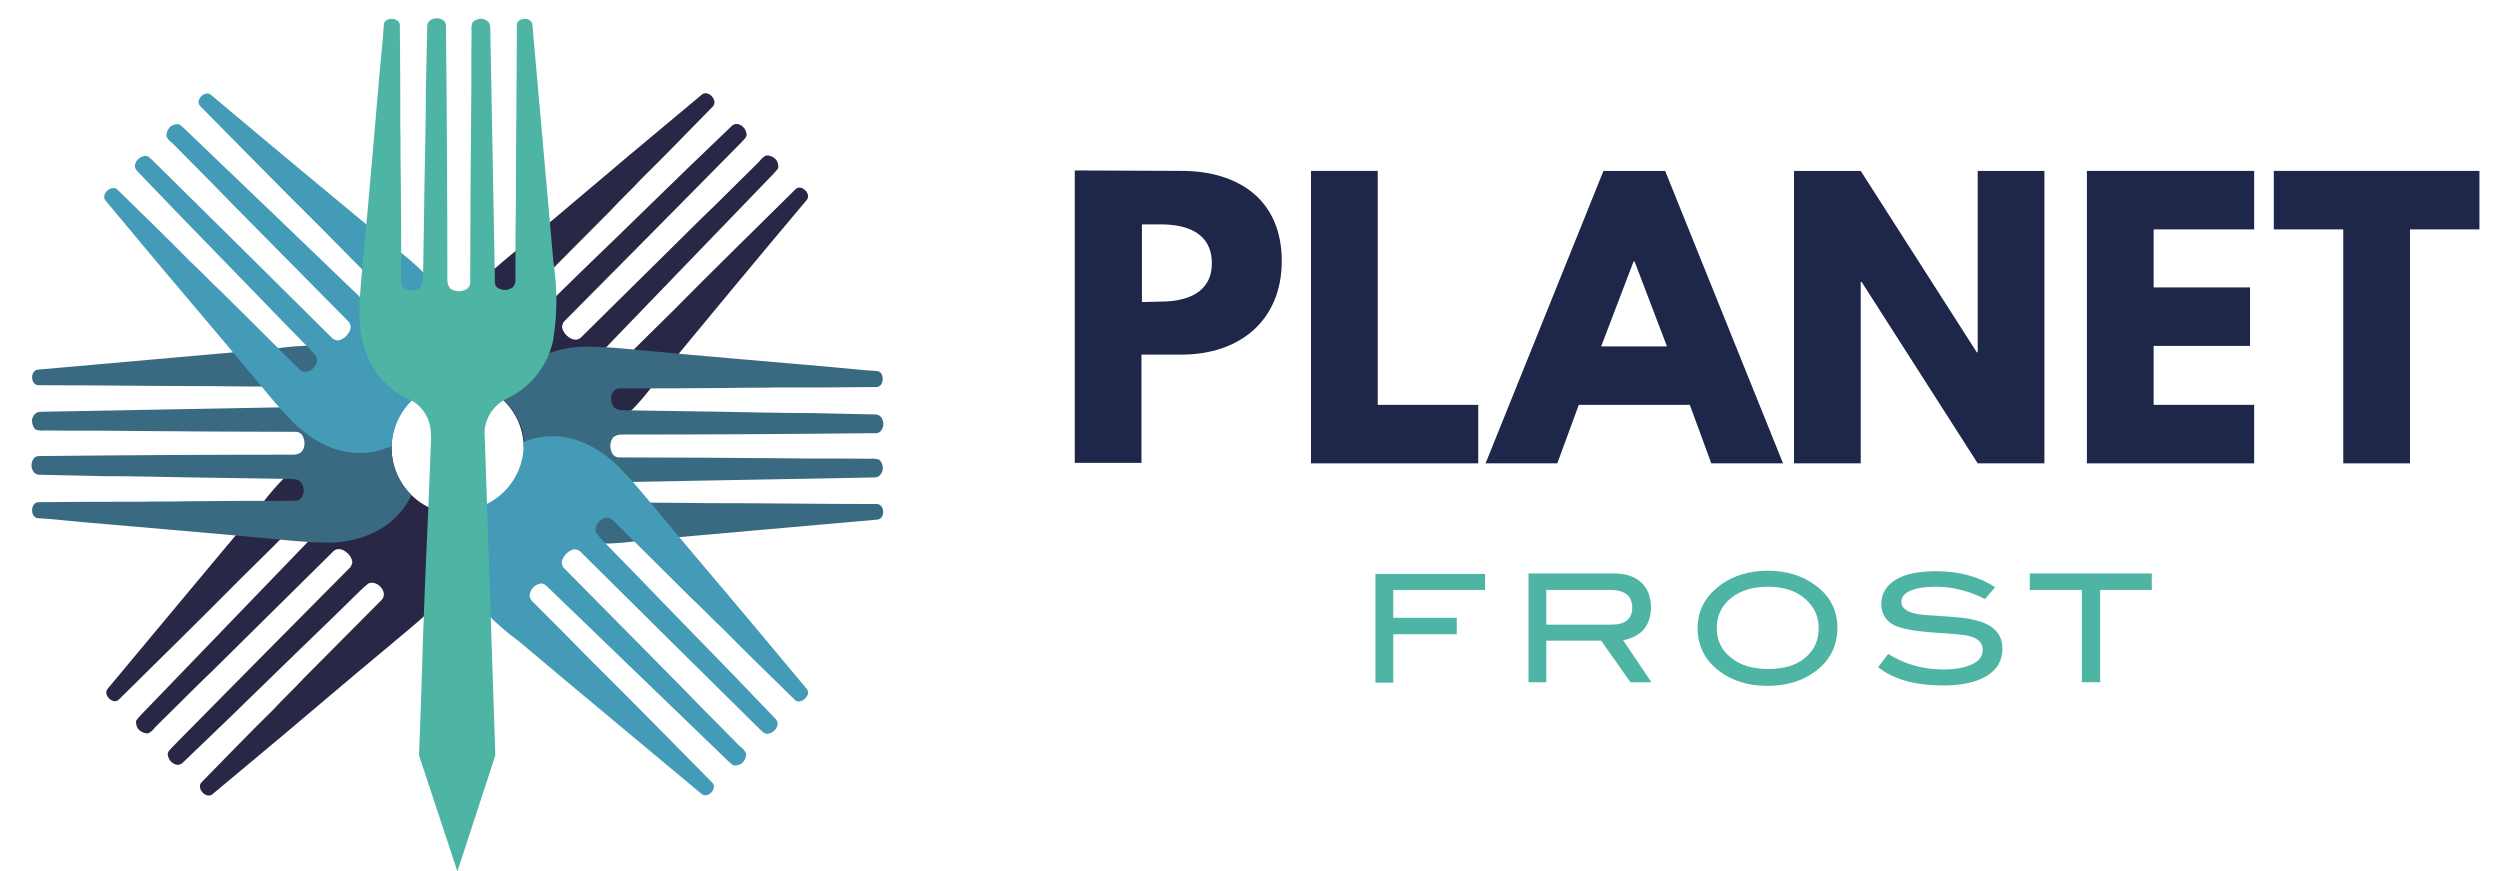
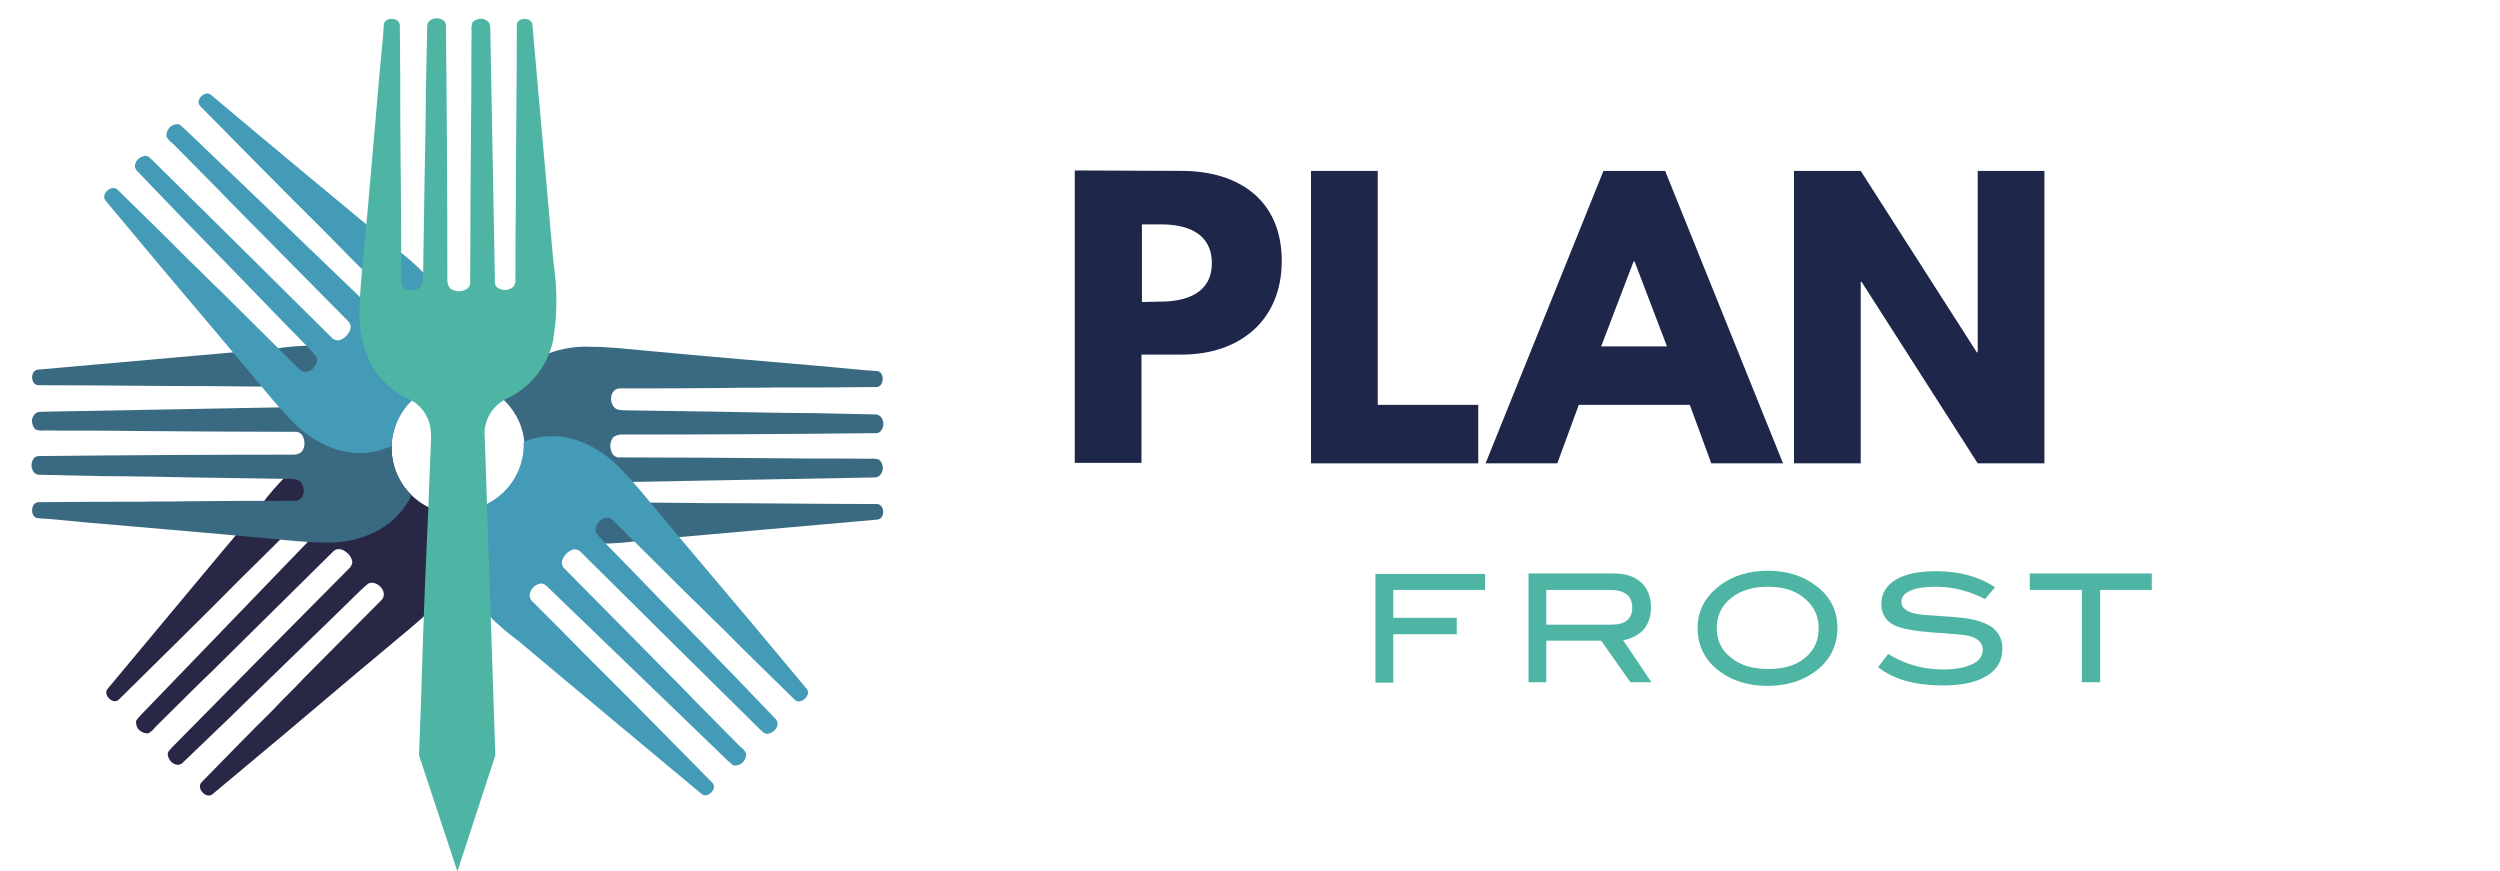
<svg xmlns="http://www.w3.org/2000/svg" version="1.1" id="Capa_1" x="0px" y="0px" viewBox="0 0 547.1 190.7" style="enable-background:new 0 0 547.1 190.7;" xml:space="preserve">
  <style type="text/css">
	.st0{fill:#282846;}
	.st1{fill:#3A6A82;}
	.st2{fill:#1E264A;}
	.st3{fill:#4EB5A4;}
	.st4{fill:#439BB7;}
</style>
-   <path class="st0" d="M174,41.5c-8.9,8.8-17.9,17.6-26.7,26.5c-4.2,4.1-8.4,8.3-12.6,12.5c-0.4,0.5-1,0.9-1.6,0.9  c-1.3-0.1-2.4-1.1-2.6-2.4c-0.1-0.7,0.5-1.3,1-1.8c12.6-13.1,25.2-26.1,37.8-39.2c0.4-0.4,0.7-0.8,1-1.2c0.1-0.7-0.1-1.5-0.6-2  s-1.2-0.8-2-0.8c-0.6,0.3-1.1,0.7-1.5,1.3c-4.3,4.2-8.5,8.5-12.8,12.6c-8.7,8.6-17.4,17.2-26.1,25.8c-0.6,0.7-1.5,0.8-2.3,0.4  c-1-0.5-1.8-1.4-2-2.5c0-0.6,0.3-1.2,0.8-1.6c12.9-13,25.8-26,38.6-39c0.4-0.5,1-0.9,1-1.6c-0.1-0.9-0.7-1.8-1.5-2.1  c-0.6-0.3-1.3-0.2-1.8,0.3c-3.3,3.2-6.7,6.4-10,9.6c-4.9,4.8-9.8,9.5-14.7,14.3c-4.8,4.6-9.5,9.2-14.2,13.8c-0.5,0.5-1.1,1-1.7,1.5  c-1.9,0.9-4.5-1.9-2.9-3.6c5.7-5.7,11.3-11.4,17-17.1c2.2-2.4,4.6-4.6,6.8-7c5.3-5.2,10.5-10.6,15.7-15.9c1-1.4-1.2-3.6-2.5-2.5  c-2.6,2.2-5.3,4.4-7.9,6.6c-10.5,8.7-20.8,17.6-31.3,26.3c-2.8,2.4-5.8,4.7-8.5,7.4c-2.5,2.2-4.5,5-5.9,8c-1.7,3.6-2.1,7.7-1.1,11.6  c0.3,0.9,0.7,1.8,0.9,2.7c0,0.1,0,0.1,0,0.2c0.1,0,0.2,0,0.3,0c7.9,0,14.4,6.4,14.5,14.3c0.2,0.1,0.4,0.1,0.7,0.2  c5.2,1.7,10.9,1,15.5-1.9c4.8-3.4,9-7.5,12.4-12.2c11.1-13.5,22.2-26.9,33.4-40.2C177.6,42.3,175.2,40.1,174,41.5z" />
  <path class="st1" d="M136.3,105.5c18.1-0.3,36.3-0.7,54.4-1c0.5,0,1,0,1.5-0.2c0.6-0.4,1-1.1,1-1.8s-0.3-1.5-0.8-1.9  c-0.6-0.2-1.3-0.3-2-0.2c-6-0.1-12,0-18-0.1c-12.2-0.1-24.5-0.2-36.7-0.2c-0.9,0.1-1.7-0.5-1.9-1.3c-0.4-1-0.3-2.2,0.4-3.1  c0.5-0.4,1.1-0.6,1.8-0.6c18.3,0,36.6-0.1,54.9-0.3c0.6,0,1.3,0.1,1.8-0.4c0.6-0.7,0.8-1.7,0.4-2.6c-0.2-0.6-0.8-1.1-1.5-1.1  c-4.6-0.1-9.3-0.2-13.9-0.3c-6.8,0-13.7-0.2-20.5-0.3c-6.6-0.1-13.2-0.2-19.8-0.3c-0.8,0-1.5,0-2.3-0.2c-1.9-0.7-1.9-4.5,0.5-4.6  c8.1,0,16.1,0,24.1-0.1c3.3-0.1,6.5,0,9.8-0.1c7.5,0,14.9,0,22.4-0.1c1.7-0.2,1.7-3.4,0-3.5c-3.4-0.2-6.8-0.6-10.2-0.9  c-13.6-1.2-27.2-2.3-40.8-3.6c-3.7-0.3-7.4-0.8-11.2-0.8c-3.3-0.2-6.7,0.3-9.8,1.5c-3.8,1.4-6.9,4-9,7.4c-0.4,0.7-0.7,1.6-1.1,2.3  c3,2.7,5,6.5,5,10.9c0,4.1-1.7,7.8-4.5,10.5c0,0,0,0.1,0.1,0.1c2.5,4.9,7,8.4,12.3,9.6c5.8,1,11.6,1,17.4,0.1  c17.3-1.5,34.7-3.1,52-4.6c1.7-0.3,1.5-3.5-0.3-3.4c-12.5,0-25.1-0.2-37.6-0.2c-5.9-0.1-11.8-0.1-17.8-0.1c-0.6,0.1-1.3-0.1-1.8-0.5  c-0.8-1-0.9-2.4-0.1-3.5C134.9,105.4,135.7,105.5,136.3,105.5z" />
  <g>
    <path class="st2" d="M258.6,37.4c12.5,0,21.9,6.4,21.9,19.7c0,13.2-9.4,20.5-21.9,20.5h-8.8v23.7h-14.6v-64L258.6,37.4L258.6,37.4z    M254,66c5.7,0,11.2-1.9,11.2-8.4c0-6.6-5.4-8.5-11.2-8.5h-4.1v17L254,66L254,66z" />
    <path class="st2" d="M301.5,88.6h22v12.8h-36.6v-64h14.6V88.6z" />
    <path class="st2" d="M390.2,101.4h-15.7l-4.7-12.8h-24.3l-4.7,12.8h-15.7l25.8-64h13.5L390.2,101.4z M357.7,57.2h-0.2l-7.1,18.6   h14.4L357.7,57.2z" />
    <path class="st2" d="M407.2,101.4h-14.6v-64h14.6l25.4,39.7h0.2V37.4h14.6v64h-14.6l-25.4-39.7h-0.2L407.2,101.4L407.2,101.4z" />
-     <path class="st2" d="M493.3,50.2h-22v12.7h21.1v12.8h-21.1v12.9h22v12.8h-36.6v-64h36.6L493.3,50.2L493.3,50.2z" />
-     <path class="st2" d="M497.6,37.4h45v12.8h-15.2v51.2h-14.6V50.2h-15.2V37.4z" />
  </g>
  <g>
    <path class="st3" d="M325,129.1h-20.1v6.1h13.9v3.6h-13.9v10.6H301v-23.8h24V129.1z" />
    <path class="st3" d="M361.4,149.3h-4.6l-6.4-9.1h-12v9.1h-3.9v-23.8h18.8c2.5,0,4.5,0.7,5.9,2s2.1,3.2,2.1,5.5c0,2-0.6,3.6-1.7,4.9   c-1.1,1.1-2.6,1.9-4.4,2.2L361.4,149.3z M352.6,136.7c3,0,4.6-1.2,4.6-3.7c0-2.6-1.6-3.9-4.9-3.9h-13.9v7.6L352.6,136.7   L352.6,136.7z" />
    <path class="st3" d="M402.1,137.4c0,3.9-1.6,7.1-4.8,9.5c-2.8,2.1-6.3,3.2-10.5,3.2s-7.7-1.1-10.5-3.2c-3.2-2.4-4.8-5.6-4.8-9.4   c0-3.8,1.6-6.9,4.9-9.4c2.8-2.1,6.3-3.2,10.5-3.2c4.1,0,7.6,1.1,10.4,3.2C400.5,130.4,402.1,133.6,402.1,137.4z M398,137.4   c0-2.8-1.2-5-3.5-6.8c-2-1.5-4.6-2.2-7.6-2.2c-3.3,0-6,0.8-8.1,2.5s-3.1,3.9-3.1,6.5c0,2.7,1,4.9,3.1,6.5c2,1.7,4.8,2.5,8.2,2.5   c3.4,0,6.1-0.8,8.1-2.5S398,140.1,398,137.4z" />
    <path class="st3" d="M434.4,131.1c-3.5-1.8-7.1-2.7-10.8-2.7c-2.4,0-4.3,0.3-5.6,0.9c-1.3,0.6-1.9,1.4-1.9,2.4   c0,1.1,0.7,1.8,2.1,2.3c1,0.4,2.6,0.6,4.8,0.7c3.3,0.2,5.5,0.4,6.5,0.5c3,0.4,5.2,1.1,6.6,2.2c1.4,1.1,2.1,2.6,2.1,4.6   c0,2.5-1.1,4.5-3.4,5.9c-2.2,1.4-5.4,2.1-9.6,2.1c-6.1,0-10.8-1.3-14.2-4l2.2-2.9c3.7,2.3,7.7,3.4,12,3.4c2.8,0,4.9-0.4,6.5-1.2   c1.5-0.7,2.2-1.8,2.2-3.1c0-1.5-1-2.5-2.9-3c-1-0.3-3.7-0.5-8.2-0.8c-3.9-0.3-6.7-0.8-8.3-1.6c-1.8-0.9-2.8-2.5-2.8-4.6   c0-2.2,1-4,3.1-5.3s5-1.9,8.9-1.9c5.1,0,9.4,1.2,12.9,3.5L434.4,131.1z" />
    <path class="st3" d="M470.9,129.1h-11.3v20.2h-4v-20.2h-11.4v-3.6h26.7L470.9,129.1L470.9,129.1z" />
  </g>
  <path class="st4" d="M176.5,150.7c-2.2-2.6-4.4-5.3-6.6-7.9c-8.7-10.5-17.6-20.8-26.3-31.3c-2.4-2.8-4.7-5.8-7.4-8.5  c-2.2-2.5-5-4.5-8-5.9c-3.6-1.7-7.7-2.1-11.6-1.1c-0.7,0.2-1.4,0.5-2,0.7c0,0.2,0,0.4,0,0.6c0,8-6.5,14.5-14.5,14.5  c-0.2,0-0.3,0-0.5,0c-0.1,0.2-0.1,0.4-0.2,0.6c-1.7,5.2-1,10.9,1.9,15.5c3.4,4.8,7.5,9,12.2,12.4c13.3,11.2,26.7,22.3,40.1,33.5  c1.4,1,3.6-1.4,2.2-2.6c-8.8-8.9-17.6-17.9-26.5-26.7c-4.1-4.2-8.3-8.4-12.5-12.6c-0.5-0.4-0.9-1-0.9-1.6c0.1-1.3,1.1-2.4,2.4-2.6  c0.7-0.1,1.3,0.5,1.8,1c13.1,12.6,26.1,25.2,39.2,37.8c0.4,0.4,0.8,0.7,1.2,1c0.7,0.1,1.5-0.1,2-0.6s0.8-1.2,0.8-2  c-0.3-0.6-0.7-1.1-1.3-1.5c-4.2-4.3-8.5-8.5-12.6-12.8c-8.6-8.7-17.2-17.4-25.8-26.1c-0.7-0.6-0.8-1.5-0.4-2.3c0.5-1,1.4-1.8,2.5-2  c0.6,0,1.2,0.3,1.6,0.8c13,12.9,26,25.8,39,38.6c0.5,0.4,0.9,1,1.6,1c0.9-0.1,1.8-0.7,2.1-1.5c0.3-0.6,0.2-1.3-0.3-1.8  c-3.2-3.3-6.4-6.7-9.6-10c-4.8-4.9-9.5-9.8-14.3-14.7c-4.6-4.8-9.2-9.5-13.8-14.2c-0.5-0.5-1-1.1-1.5-1.7c-0.9-1.9,1.9-4.5,3.6-2.9  c5.7,5.7,11.4,11.3,17.1,17c2.4,2.2,4.6,4.6,7,6.8c5.2,5.3,10.6,10.5,15.9,15.7C175.4,154.2,177.7,152,176.5,150.7z" />
  <path class="st0" d="M100.7,112.5c-0.2,0-0.3,0-0.5,0c-8,0-14.5-6.5-14.5-14.5c0-0.4,0-0.7,0.1-1.1c-0.3-0.1-0.6-0.2-0.9-0.3  c-5.2-1.7-10.9-1-15.5,1.9c-4.8,3.4-9,7.5-12.4,12.2c-11.2,13.3-22.3,26.7-33.5,40.1c-1,1.4,1.4,3.6,2.6,2.2  c8.9-8.8,17.9-17.6,26.7-26.5c4.2-4.1,8.4-8.3,12.6-12.5c0.4-0.5,1-0.9,1.6-0.9c1.3,0.1,2.4,1.1,2.6,2.4c0.1,0.7-0.5,1.3-1,1.8  c-12.6,13.1-25.2,26.1-37.8,39.2c-0.4,0.4-0.7,0.8-1,1.2c-0.1,0.7,0.1,1.5,0.6,2s1.2,0.8,2,0.8c0.6-0.3,1.1-0.7,1.5-1.3  c4.3-4.2,8.5-8.5,12.8-12.6c8.7-8.6,17.4-17.2,26.1-25.8c0.6-0.7,1.5-0.8,2.3-0.4c1,0.5,1.8,1.4,2,2.5c0,0.6-0.3,1.2-0.8,1.6  c-12.9,13-25.8,26-38.6,39c-0.4,0.5-1,0.9-1,1.6c0.1,0.9,0.7,1.8,1.5,2.1c0.6,0.3,1.3,0.2,1.8-0.3c3.3-3.2,6.7-6.4,10-9.6  c4.9-4.8,9.8-9.5,14.7-14.3c4.8-4.6,9.5-9.2,14.2-13.8c0.5-0.5,1.1-1,1.7-1.5c1.9-0.9,4.5,1.9,2.9,3.6c-5.7,5.7-11.3,11.4-17,17.1  c-2.2,2.4-4.6,4.6-6.8,7c-5.3,5.2-10.5,10.6-15.7,15.9c-1,1.4,1.2,3.6,2.5,2.5c2.6-2.2,5.3-4.4,7.9-6.6  c10.5-8.7,20.8-17.6,31.3-26.3c2.8-2.4,5.8-4.7,8.5-7.4c2.5-2.2,4.5-5,5.9-8c1.7-3.6,2.1-7.7,1.1-11.6  C101,113.4,100.8,112.9,100.7,112.5z" />
  <path class="st1" d="M85.7,98c0-4.3,1.9-8.1,4.8-10.8c-0.2-0.4-0.5-0.8-0.6-1.2c-2.5-4.9-7-8.4-12.3-9.6c-5.8-1-11.6-1-17.4-0.1  c-17.3,1.5-34.7,3.1-52,4.6c-1.7,0.3-1.5,3.5,0.3,3.4c12.5,0,25.1,0.2,37.6,0.2c5.9,0.1,11.8,0.1,17.8,0.1c0.6-0.1,1.3,0.1,1.8,0.5  c0.8,1,0.9,2.4,0.1,3.5c-0.5,0.6-1.3,0.5-1.9,0.5c-18.1,0.3-36.3,0.7-54.4,1c-0.5,0-1,0-1.5,0.2c-0.6,0.4-1,1.1-1,1.8  s0.3,1.5,0.8,1.9c0.6,0.2,1.3,0.3,2,0.2c6,0.1,12,0,18,0.1c12.2,0.1,24.5,0.2,36.7,0.2c0.9-0.1,1.7,0.5,1.9,1.3  c0.4,1,0.3,2.2-0.4,3.1c-0.5,0.4-1.1,0.6-1.8,0.6c-18.3,0-36.6,0.1-54.9,0.3c-0.6,0-1.3-0.1-1.8,0.4c-0.6,0.7-0.8,1.7-0.4,2.6  c0.2,0.6,0.8,1.1,1.5,1.1c4.6,0.1,9.3,0.2,13.9,0.3c6.8,0,13.7,0.2,20.5,0.3c6.6,0.1,13.2,0.2,19.8,0.3c0.8,0,1.5,0,2.3,0.2  c1.9,0.7,1.9,4.5-0.5,4.6c-8.1,0-16.1,0-24.1,0.1c-3.3,0.1-6.5,0-9.8,0.1c-7.5,0-14.9,0-22.4,0.1c-1.7,0.2-1.7,3.4,0,3.5  c3.4,0.2,6.8,0.6,10.2,0.9c13.6,1.2,27.2,2.3,40.8,3.6c3.7,0.3,7.4,0.8,11.2,0.8c3.3,0.2,6.7-0.3,9.8-1.5c3.8-1.4,6.9-4,9-7.4  c0.3-0.5,0.5-1,0.7-1.5C87.3,105.7,85.7,102,85.7,98z" />
  <path class="st4" d="M85.7,97.7c0.2-7.8,6.5-14.1,14.3-14.2c0.1-0.5,0.2-1,0.4-1.4c1.7-5.2,1-10.9-1.9-15.5  c-3.4-4.8-7.5-9-12.2-12.4C72.8,43,59.4,31.9,46.1,20.7c-1.4-1-3.6,1.4-2.2,2.6c8.8,8.9,17.6,17.9,26.5,26.7  c4.1,4.2,8.3,8.4,12.5,12.6c0.5,0.4,0.9,1,0.9,1.6c-0.1,1.3-1.1,2.4-2.4,2.6c-0.7,0.1-1.3-0.5-1.8-1c-13-12.5-26.1-25.1-39.2-37.6  c-0.4-0.4-0.8-0.7-1.2-1c-0.7-0.1-1.5,0.1-2,0.6s-0.8,1.2-0.8,2c0.3,0.6,0.7,1.1,1.3,1.5c4.2,4.3,8.5,8.5,12.6,12.8  c8.6,8.7,17.2,17.4,25.8,26.1c0.7,0.6,0.8,1.5,0.4,2.3c-0.5,1-1.4,1.8-2.5,2c-0.6,0-1.2-0.3-1.6-0.8c-13-12.9-26-25.8-39-38.6  c-0.5-0.4-0.9-1-1.6-1c-0.9,0.1-1.8,0.7-2.1,1.5c-0.3,0.6-0.2,1.3,0.3,1.8c3.2,3.3,6.4,6.7,9.6,10c4.8,4.9,9.5,9.8,14.3,14.7  c4.6,4.8,9.2,9.5,13.8,14.2c0.5,0.5,1,1.1,1.5,1.7c0.9,1.9-1.9,4.5-3.6,2.9c-5.7-5.7-11.4-11.3-17.1-17c-2.4-2.2-4.6-4.6-7-6.8  c-5.2-5.3-10.6-10.5-15.9-15.7c-1.4-1-3.6,1.2-2.5,2.5c2.2,2.6,4.4,5.3,6.6,7.9C38.4,62.3,47.3,72.6,56,83.1  c2.4,2.8,4.7,5.8,7.4,8.5c2.2,2.5,5,4.5,8,5.9c3.6,1.7,7.7,2.1,11.6,1.1C83.9,98.3,84.8,97.9,85.7,97.7  C85.7,97.7,85.7,97.7,85.7,97.7z" />
  <path class="st3" d="M108.4,165.3c-0.8-23.1-1.5-46.2-2.3-69.3c-0.1-0.9-0.1-1.9,0.1-2.8c0.6-2.8,2.5-5.1,5.2-6.2  c4.9-2.5,8.4-7,9.6-12.3c1-5.8,1-11.6,0.1-17.4l0,0c-1.5-17.3-3.1-34.7-4.6-52c-0.3-1.7-3.5-1.5-3.4,0.3c0,12.5-0.2,25.1-0.2,37.6  c-0.1,5.9-0.1,11.8-0.1,17.8c0.1,0.6-0.1,1.3-0.5,1.8c-1,0.8-2.4,0.9-3.5,0.1c-0.6-0.5-0.5-1.3-0.5-1.9c-0.3-18.1-0.7-36.3-1-54.4  l0,0c0-0.5,0-1-0.2-1.5c-0.4-0.6-1.1-1-1.8-1s-1.5,0.3-1.9,0.8c-0.2,0.6-0.3,1.3-0.2,2c-0.1,6,0,12-0.1,18  c-0.1,12.2-0.2,24.5-0.2,36.7c0.1,0.9-0.5,1.7-1.3,1.9c-1,0.4-2.2,0.3-3.1-0.4c-0.4-0.5-0.6-1.1-0.6-1.8c0-18.3-0.1-36.6-0.3-54.9  c0-0.6,0.1-1.3-0.4-1.8l0,0c-0.7-0.6-1.7-0.8-2.6-0.4C94,4.4,93.5,5,93.5,5.7c-0.1,4.6-0.2,9.3-0.3,13.9c0,6.8-0.2,13.7-0.3,20.5  c-0.1,6.6-0.2,13.2-0.3,19.8l0,0c0,0.8,0,1.5-0.2,2.3c-0.7,1.9-4.5,1.9-4.6-0.5c0-8.1,0-16.1-0.1-24.1c-0.1-3.3,0-6.5-0.1-9.8  c0-7.5,0-14.9-0.1-22.4c-0.2-1.7-3.4-1.7-3.5,0c-0.2,3.4-0.6,6.8-0.9,10.2c-1.2,13.6-2.3,27.2-3.6,40.8c-0.3,3.7-0.8,7.4-0.8,11.2  l0,0c-0.2,3.3,0.3,6.7,1.5,9.8c1.4,3.8,4,6.9,7.4,9c0.8,0.5,1.8,0.8,2.6,1.3c2,1.2,3.4,3.2,3.9,5.4c0.2,1.2,0.3,2.5,0.2,3.7  c-0.4,10.4-0.8,20.8-1.3,31.2c-0.8,20.6-0.5,16.7-1.3,37.3l8.4,25.4L108.4,165.3z" />
</svg>